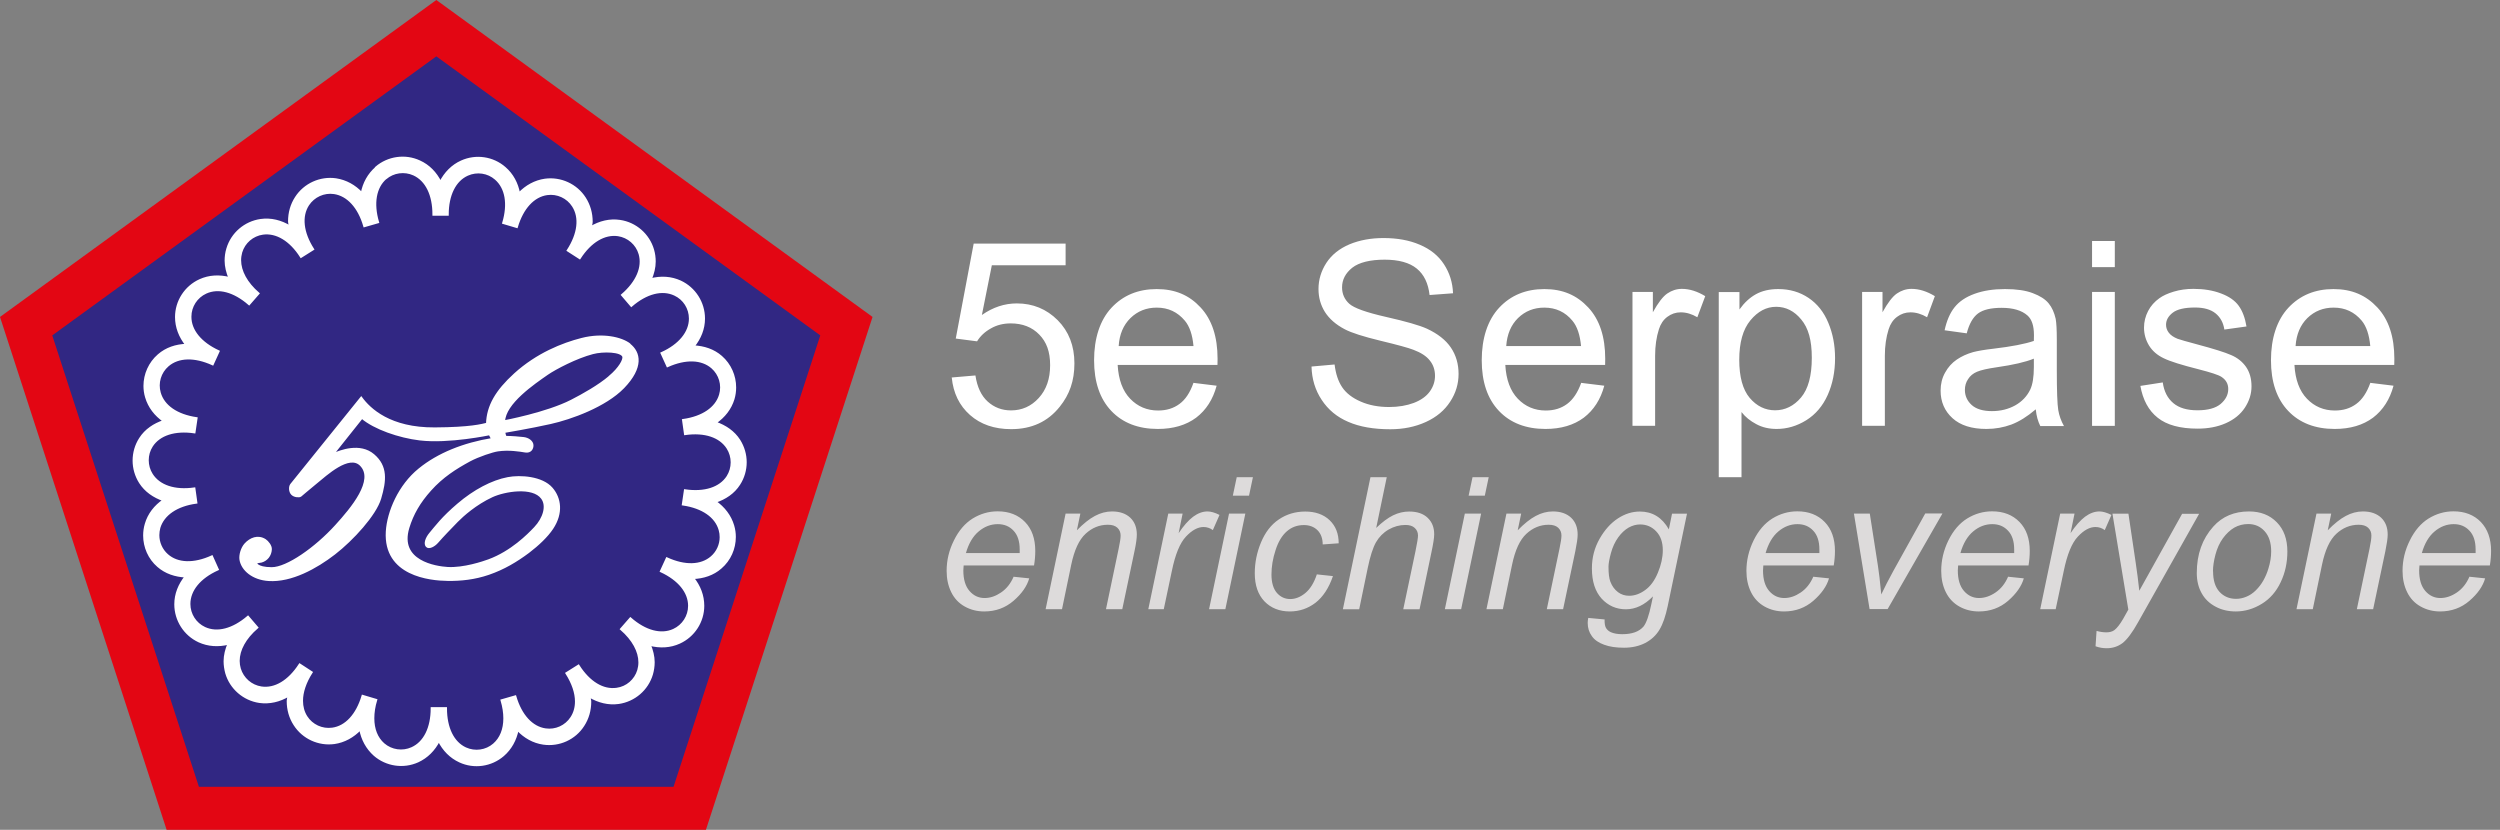
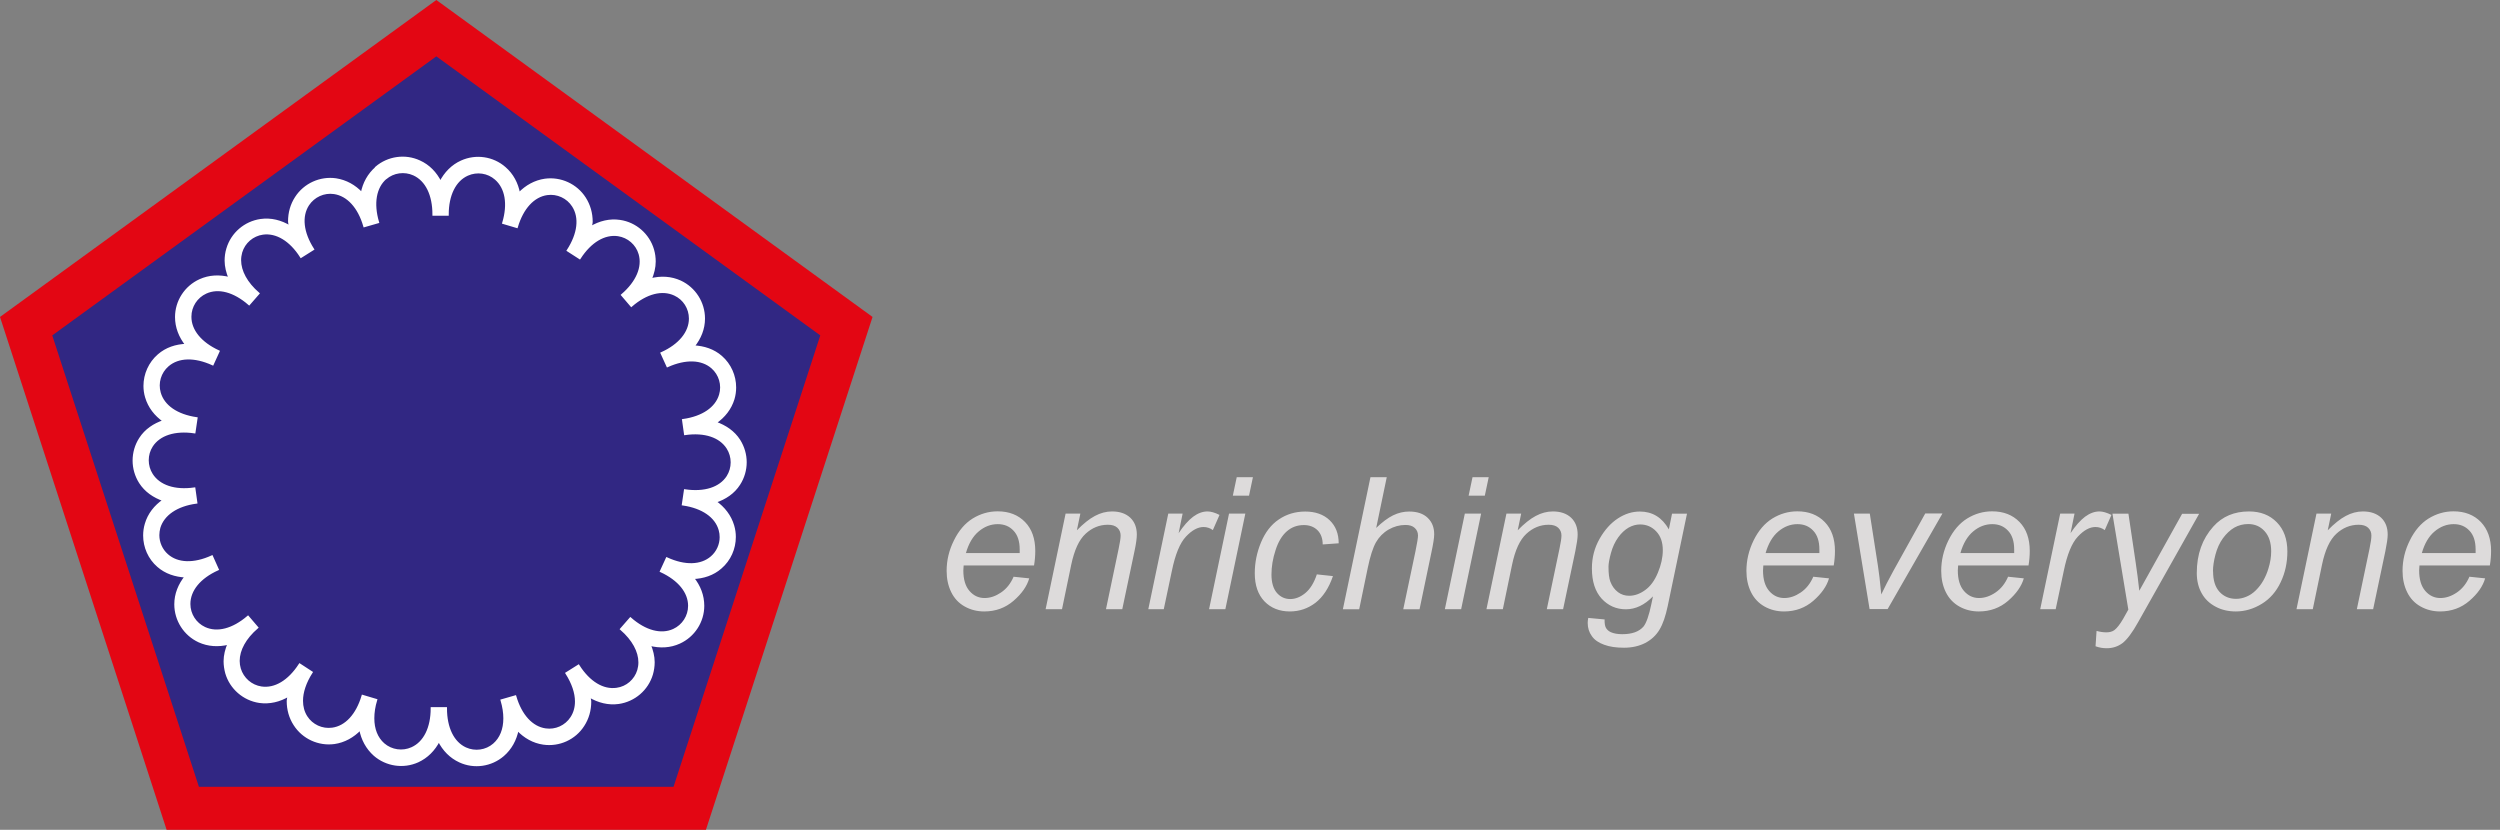
<svg xmlns="http://www.w3.org/2000/svg" id="Layer_1" data-name="Layer 1" version="1.1" viewBox="0 0 243.97 80.98">
  <rect x="0" y="0" width="243.97" height="80.98" fill="#808080" stroke="none" />
  <defs>
    <style>
      .cls-1 {
        fill: #e30613;
      }

      .cls-1, .cls-2, .cls-3, .cls-4, .cls-5 {
        stroke-width: 0px;
      }

      .cls-1, .cls-3, .cls-4 {
        fill-rule: evenodd;
      }

      .cls-6 {
        fill: none;
        stroke: #fff;
        stroke-miterlimit: 2.61;
        stroke-width: .22px;
      }

      .cls-2 {
        fill: #dddbdb;
      }

      .cls-3 {
        fill: #312783;
      }

      .cls-4, .cls-5 {
        fill: #fff;
      }
    </style>
  </defs>
  <path class="cls-2" d="M236.35,53.97h5.24c0-.17,0-.28,0-.35,0-.8-.2-1.41-.6-1.83-.4-.43-.91-.64-1.54-.64-.68,0-1.3.24-1.86.71-.56.47-.98,1.17-1.25,2.12M240.97,56.28l1.55.16c-.22.77-.73,1.5-1.53,2.19-.8.69-1.76,1.04-2.86,1.04-.69,0-1.33-.16-1.9-.48-.58-.32-1.02-.79-1.32-1.4-.3-.61-.45-1.3-.45-2.08,0-1.02.23-2.01.71-2.97.47-.96,1.08-1.67,1.83-2.14.75-.46,1.56-.7,2.43-.7,1.11,0,2,.35,2.67,1.04.66.69,1,1.63,1,2.83,0,.46-.04.93-.12,1.41h-6.87c-.02.18-.03.34-.03.49,0,.87.2,1.54.6,2,.4.46.89.69,1.47.69.54,0,1.08-.18,1.61-.54.53-.36.94-.87,1.23-1.55ZM224.11,59.45l1.95-9.33h1.44l-.34,1.63c.63-.64,1.21-1.11,1.76-1.4.54-.29,1.1-.44,1.67-.44.76,0,1.35.21,1.78.61.43.41.64.96.64,1.65,0,.35-.08.89-.23,1.63l-1.19,5.65h-1.59l1.24-5.92c.12-.57.18-1,.18-1.27,0-.31-.11-.56-.32-.76-.22-.2-.53-.29-.93-.29-.81,0-1.54.3-2.17.88-.64.59-1.1,1.59-1.4,3.02l-.9,4.34h-1.59ZM215.97,55.76c0,.88.21,1.54.63,2,.42.45.96.68,1.61.68.34,0,.68-.07,1.01-.21.34-.14.64-.34.93-.63.28-.28.53-.6.73-.96.2-.36.37-.75.49-1.16.18-.58.27-1.14.27-1.67,0-.84-.21-1.5-.64-1.97-.42-.47-.96-.7-1.6-.7-.5,0-.95.12-1.36.35-.41.24-.78.59-1.11,1.04-.33.46-.57.99-.73,1.6-.16.6-.24,1.15-.24,1.62ZM214.38,55.91c0-1.82.54-3.33,1.61-4.52.88-.99,2.05-1.48,3.48-1.48,1.12,0,2.03.35,2.72,1.06.69.7,1.03,1.65,1.03,2.85,0,1.07-.21,2.07-.65,2.99-.43.92-1.05,1.63-1.85,2.12-.8.49-1.65.74-2.53.74-.73,0-1.39-.15-1.98-.47-.59-.31-1.05-.75-1.36-1.32-.32-.57-.47-1.23-.47-1.97ZM204.5,63.06l.1-1.49c.33.09.65.14.96.14s.58-.07.78-.22c.26-.2.54-.56.85-1.09l.51-.91-1.55-9.36h1.56l.7,4.72c.14.93.26,1.86.36,2.8l4.18-7.51h1.66l-5.95,10.57c-.57,1.03-1.09,1.71-1.53,2.05-.44.33-.96.5-1.54.5-.37,0-.73-.06-1.08-.19ZM199.1,59.45l1.95-9.33h1.4l-.39,1.91c.48-.72.95-1.25,1.41-1.6.46-.34.93-.52,1.41-.52.31,0,.71.11,1.17.34l-.65,1.48c-.28-.2-.58-.3-.91-.3-.56,0-1.13.31-1.71.93-.59.62-1.05,1.74-1.38,3.35l-.79,3.74h-1.51ZM191.32,53.97h5.24c0-.17,0-.28,0-.35,0-.8-.2-1.41-.6-1.83-.4-.43-.91-.64-1.54-.64-.68,0-1.3.24-1.86.71-.56.47-.98,1.17-1.25,2.12ZM195.95,56.28l1.55.16c-.22.77-.74,1.5-1.53,2.19-.8.69-1.75,1.04-2.86,1.04-.69,0-1.33-.16-1.9-.48-.57-.32-1.02-.79-1.32-1.4-.3-.61-.45-1.3-.45-2.08,0-1.02.23-2.01.7-2.97.47-.96,1.08-1.67,1.83-2.14.75-.46,1.56-.7,2.44-.7,1.11,0,2,.35,2.67,1.04.67.69,1,1.63,1,2.83,0,.46-.04.93-.12,1.41h-6.87c-.02.18-.03.34-.03.49,0,.87.2,1.54.6,2,.4.46.89.69,1.47.69.54,0,1.08-.18,1.61-.54.53-.36.94-.87,1.23-1.55ZM182.45,59.45l-1.53-9.33h1.55l.8,5.14c.09.56.2,1.48.32,2.75.31-.66.7-1.42,1.17-2.28l3.12-5.62h1.68l-5.35,9.33h-1.77ZM172.31,53.97h5.24c0-.17,0-.28,0-.35,0-.8-.2-1.41-.6-1.83-.4-.43-.91-.64-1.54-.64-.68,0-1.3.24-1.86.71-.56.47-.98,1.17-1.25,2.12ZM176.94,56.28l1.55.16c-.22.77-.74,1.5-1.53,2.19-.8.69-1.75,1.04-2.86,1.04-.69,0-1.33-.16-1.9-.48-.57-.32-1.02-.79-1.32-1.4-.3-.61-.45-1.3-.45-2.08,0-1.02.23-2.01.7-2.97.47-.96,1.08-1.67,1.83-2.14.75-.46,1.56-.7,2.44-.7,1.11,0,2,.35,2.67,1.04.67.69,1,1.63,1,2.83,0,.46-.04.93-.12,1.41h-6.87c-.02.18-.03.34-.03.49,0,.87.2,1.54.6,2,.4.46.89.69,1.47.69.55,0,1.08-.18,1.61-.54.53-.36.94-.87,1.23-1.55ZM156.97,55.32c0,.64.06,1.12.18,1.44.17.45.43.79.75,1.03.32.24.69.35,1.09.35.52,0,1.04-.18,1.55-.55.52-.37.93-.93,1.25-1.7.32-.76.48-1.5.48-2.2,0-.77-.21-1.38-.64-1.83-.42-.45-.95-.68-1.58-.68-.39,0-.76.11-1.12.31-.36.21-.7.52-1.01.95-.31.43-.55.94-.71,1.53-.16.59-.24,1.04-.24,1.34ZM154.98,60.3l1.61.15c-.01.36.03.64.13.82.1.18.26.32.47.42.29.13.66.2,1.12.2.96,0,1.65-.25,2.08-.75.27-.34.53-1.06.76-2.18l.16-.76c-.82.84-1.7,1.26-2.64,1.26s-1.73-.35-2.37-1.04c-.63-.7-.95-1.68-.95-2.95,0-1.05.25-2.01.75-2.89s1.1-1.54,1.79-1.99c.69-.45,1.4-.67,2.14-.67,1.23,0,2.17.58,2.83,1.74l.31-1.53h1.46l-1.88,9.01c-.21.99-.47,1.76-.81,2.32-.33.55-.8.98-1.39,1.29-.59.3-1.28.46-2.06.46s-1.4-.09-1.94-.29c-.54-.19-.95-.47-1.21-.85-.27-.37-.4-.8-.4-1.28,0-.14.02-.3.05-.47ZM145.06,59.45l1.95-9.33h1.44l-.34,1.63c.63-.64,1.21-1.11,1.76-1.4.54-.29,1.1-.44,1.67-.44.76,0,1.35.21,1.78.61.43.41.64.96.64,1.65,0,.35-.08.89-.23,1.63l-1.19,5.65h-1.59l1.24-5.92c.12-.57.19-1,.19-1.27,0-.31-.11-.56-.32-.76-.22-.2-.53-.29-.93-.29-.82,0-1.54.3-2.17.88-.64.59-1.1,1.59-1.4,3.02l-.9,4.34h-1.59ZM141,59.45l1.95-9.33h1.59l-1.95,9.33h-1.59ZM143.32,48.37l.38-1.8h1.58l-.38,1.8h-1.58ZM131.05,59.45l2.69-12.88h1.59l-1.03,4.95c.59-.57,1.14-.98,1.65-1.23.51-.25,1.04-.37,1.57-.37.77,0,1.37.2,1.8.61.43.41.64.94.64,1.61,0,.33-.09.93-.28,1.81l-1.15,5.51h-1.59l1.19-5.65c.17-.82.25-1.34.25-1.54,0-.31-.11-.56-.32-.75-.21-.2-.52-.29-.91-.29-.57,0-1.12.15-1.64.45-.52.3-.93.72-1.23,1.24-.3.53-.57,1.37-.81,2.53l-.83,4.01h-1.59ZM128.49,56.05l1.59.17c-.4,1.17-.97,2.03-1.7,2.6-.73.56-1.57.85-2.51.85-1.01,0-1.84-.33-2.47-.98-.63-.66-.95-1.57-.95-2.75,0-1.02.2-2.02.61-3.01.41-.98.98-1.73,1.74-2.24.75-.51,1.61-.77,2.58-.77s1.79.28,2.38.85c.59.57.88,1.31.88,2.25l-1.56.11c0-.59-.18-1.06-.51-1.39-.34-.33-.78-.5-1.33-.5-.64,0-1.19.2-1.66.61-.47.41-.84,1.02-1.1,1.84-.27.82-.4,1.61-.4,2.38s.18,1.39.53,1.79c.35.4.79.6,1.3.6s1.01-.2,1.48-.59c.47-.39.84-.99,1.11-1.79ZM117.99,59.45l1.95-9.33h1.59l-1.95,9.33h-1.59ZM120.31,48.37l.38-1.8h1.58l-.38,1.8h-1.58ZM112.06,59.45l1.95-9.33h1.4l-.39,1.91c.48-.72.95-1.25,1.41-1.6.46-.34.93-.52,1.41-.52.32,0,.71.11,1.17.34l-.65,1.48c-.28-.2-.58-.3-.91-.3-.55,0-1.13.31-1.71.93-.59.62-1.05,1.74-1.38,3.35l-.79,3.74h-1.51ZM102.04,59.45l1.95-9.33h1.44l-.34,1.63c.63-.64,1.21-1.11,1.76-1.4.54-.29,1.1-.44,1.67-.44.76,0,1.35.21,1.78.61.43.41.64.96.64,1.65,0,.35-.07.89-.23,1.63l-1.19,5.65h-1.59l1.24-5.92c.12-.57.19-1,.19-1.27,0-.31-.11-.56-.32-.76-.22-.2-.52-.29-.93-.29-.82,0-1.54.3-2.17.88-.64.59-1.1,1.59-1.4,3.02l-.9,4.34h-1.59ZM94.27,53.97h5.24c0-.17,0-.28,0-.35,0-.8-.2-1.41-.6-1.83-.4-.43-.91-.64-1.54-.64-.68,0-1.3.24-1.86.71-.56.47-.98,1.17-1.25,2.12ZM98.89,56.28l1.55.16c-.22.77-.73,1.5-1.53,2.19-.8.69-1.75,1.04-2.86,1.04-.69,0-1.33-.16-1.9-.48-.58-.32-1.02-.79-1.32-1.4-.3-.61-.45-1.3-.45-2.08,0-1.02.23-2.01.71-2.97.47-.96,1.08-1.67,1.83-2.14.75-.46,1.56-.7,2.44-.7,1.11,0,2,.35,2.67,1.04.67.69,1,1.63,1,2.83,0,.46-.04.93-.12,1.41h-6.87c-.02.18-.03.34-.03.49,0,.87.2,1.54.6,2,.4.46.89.69,1.47.69.55,0,1.08-.18,1.61-.54.53-.36.94-.87,1.23-1.55Z" />
  <polygon class="cls-1" points="16.26 80.98 0 30.93 42.58 0 85.15 30.93 68.89 80.98 16.26 80.98" />
  <polygon class="cls-3" points="19.41 76.78 5.1 32.73 42.58 5.5 80.05 32.73 65.73 76.78 19.41 76.78" />
  <path class="cls-4" d="M36.72,16.37c-.74.64-1.22,1.5-1.41,2.51-.7-.75-1.56-1.22-2.52-1.37-1.53-.22-3.06.47-3.9,1.77-.45.69-.67,1.48-.67,2.32,0,.17.07.35.09.53-.9-.55-1.88-.79-2.87-.65-1.53.22-2.8,1.31-3.24,2.79-.12.39-.17.78-.17,1.17,0,.57.15,1.15.38,1.71-1.01-.26-2-.21-2.9.2-1.41.64-2.32,2.05-2.32,3.59h0c0,.99.36,1.91,1,2.72-1.03.04-1.96.35-2.71,1-.88.76-1.37,1.87-1.37,3,0,.36.05.74.16,1.1.28.95.89,1.74,1.74,2.33-.98.33-1.8.88-2.33,1.71-.42.65-.63,1.4-.63,2.15,0,.74.21,1.48.62,2.13.53.83,1.34,1.39,2.32,1.73-.86.59-1.47,1.37-1.75,2.33-.11.37-.16.74-.16,1.12,0,1.13.48,2.23,1.35,2.98.74.65,1.68.96,2.71,1.01-.65.81-1.02,1.73-1.02,2.72h0c0,1.55.9,2.96,2.3,3.61.9.41,1.89.47,2.9.22-.24.57-.39,1.15-.39,1.73,0,.39.06.77.16,1.15.43,1.48,1.7,2.58,3.22,2.81.99.14,1.97-.09,2.87-.63-.02.19-.09.38-.09.56,0,.83.22,1.61.66,2.29.83,1.3,2.35,2,3.88,1.79.96-.14,1.82-.61,2.53-1.35.19,1.01.66,1.87,1.39,2.52,1.16,1.01,2.82,1.26,4.23.62.89-.41,1.58-1.11,2.05-2.02.46.92,1.15,1.62,2.04,2.03,1.4.65,3.06.41,4.23-.6.74-.64,1.21-1.5,1.41-2.5.7.74,1.55,1.22,2.52,1.36,1.53.22,3.06-.47,3.89-1.77.45-.69.67-1.48.67-2.32,0-.17-.07-.35-.09-.53.9.54,1.88.79,2.87.65,1.53-.22,2.8-1.31,3.24-2.79.11-.38.17-.78.17-1.18,0-.57-.15-1.15-.38-1.71,1.01.26,2,.21,2.9-.2,1.41-.64,2.32-2.05,2.32-3.59h0c0-.99-.35-1.91-1-2.72,1.03-.04,1.97-.35,2.71-1,.89-.76,1.37-1.87,1.37-3,0-.37-.05-.73-.16-1.1-.28-.95-.89-1.74-1.74-2.34.98-.33,1.8-.88,2.33-1.71.42-.65.63-1.4.63-2.14s-.21-1.48-.62-2.13c-.53-.83-1.35-1.39-2.33-1.73.86-.59,1.47-1.37,1.76-2.32.11-.37.16-.75.16-1.12,0-1.13-.48-2.23-1.35-2.99-.74-.65-1.68-.96-2.71-1.01.65-.81,1.02-1.73,1.02-2.72h0c0-1.55-.9-2.96-2.3-3.61-.9-.41-1.89-.47-2.9-.21.24-.58.39-1.16.39-1.74,0-.39-.05-.77-.16-1.15-.43-1.48-1.7-2.59-3.22-2.81-.99-.15-1.97.09-2.87.63.02-.18.1-.37.1-.56,0-.83-.22-1.61-.66-2.3-.83-1.3-2.36-2-3.89-1.79-.96.14-1.82.61-2.53,1.35-.19-1.01-.65-1.87-1.39-2.51-1.16-1.02-2.82-1.26-4.23-.62-.89.4-1.58,1.11-2.05,2.02-.46-.92-1.15-1.63-2.04-2.03-1.4-.65-3.06-.41-4.23.59ZM37.62,17.41c.76-.66,1.85-.81,2.77-.39,1.23.57,1.92,1.99,1.92,3.92h1.37c0-1.92.71-3.35,1.94-3.9.92-.41,2-.26,2.76.41,1.02.89,1.29,2.45.74,4.3l1.31.39c.55-1.85,1.63-3.02,2.96-3.21,1-.14,2,.32,2.54,1.17.73,1.14.54,2.71-.51,4.34l1.15.74c1.05-1.62,2.41-2.43,3.75-2.24,1,.15,1.83.87,2.11,1.84.37,1.29-.25,2.75-1.71,4.01l.89,1.04c1.46-1.26,3-1.66,4.23-1.09.92.42,1.5,1.34,1.5,2.35h0c0,1.35-1.02,2.59-2.77,3.38l.57,1.25c1.76-.79,3.35-.74,4.36.14.76.66,1.07,1.72.78,2.68-.38,1.29-1.7,2.19-3.61,2.46l.19,1.35c1.91-.27,3.42.23,4.15,1.37.54.85.54,1.95,0,2.8-.73,1.13-2.25,1.62-4.16,1.34l-.2,1.36c1.91.28,3.22,1.18,3.59,2.48.07.24.1.48.1.72,0,.74-.32,1.46-.9,1.96-1.02.88-2.61.92-4.36.12l-.57,1.24c1.75.81,2.75,2.04,2.75,3.38h0c0,1.02-.6,1.94-1.52,2.36-1.23.56-2.77.15-4.22-1.12l-.9,1.03c1.17,1.02,1.79,2.17,1.79,3.25,0,.27-.04.52-.11.77-.29.97-1.12,1.69-2.12,1.82-1.34.19-2.69-.63-3.73-2.26l-1.16.73c.61.97.93,1.91.93,2.76,0,.59-.15,1.12-.45,1.58-.55.85-1.55,1.3-2.54,1.15-1.33-.19-2.41-1.37-2.95-3.22l-1.32.38c.18.62.27,1.21.27,1.75,0,1.08-.35,1.96-1.03,2.55-.76.66-1.85.81-2.77.39-1.22-.56-1.92-1.99-1.92-3.92h-1.37c0,1.92-.71,3.35-1.94,3.9-.92.42-2.01.26-2.77-.4-.67-.59-1.01-1.46-1.01-2.53,0-.55.09-1.15.28-1.78l-1.31-.39c-.55,1.85-1.63,3.02-2.96,3.2-1,.14-2-.32-2.54-1.17-.29-.46-.43-.99-.43-1.56,0-.85.32-1.81.94-2.78l-1.15-.75c-1.05,1.62-2.41,2.44-3.75,2.24-1-.15-1.82-.87-2.11-1.84-.07-.25-.11-.5-.11-.76,0-1.09.63-2.24,1.81-3.26l-.89-1.04c-1.46,1.25-3,1.66-4.23,1.09-.91-.42-1.5-1.34-1.5-2.35h0c0-1.36,1.02-2.59,2.77-3.38l-.56-1.25c-1.76.8-3.35.75-4.36-.14-.57-.5-.88-1.22-.88-1.95,0-.24.04-.49.1-.73.39-1.29,1.7-2.19,3.61-2.45l-.19-1.36c-1.91.27-3.42-.23-4.15-1.37-.54-.85-.54-1.95,0-2.79.73-1.13,2.25-1.62,4.16-1.34l.2-1.36c-1.91-.28-3.22-1.18-3.59-2.48-.28-.97.03-2.02.8-2.68,1.02-.88,2.61-.92,4.37-.12l.57-1.25c-1.75-.81-2.76-2.04-2.75-3.39,0-1.01.6-1.93,1.52-2.35,1.23-.56,2.76-.15,4.22,1.12l.9-1.03c-1.17-1.02-1.79-2.17-1.79-3.25,0-.27.04-.52.11-.78.29-.97,1.12-1.68,2.12-1.82,1.34-.18,2.7.64,3.73,2.26l1.16-.73c-1.04-1.63-1.21-3.21-.48-4.34.55-.84,1.55-1.3,2.55-1.15,1.33.2,2.41,1.37,2.95,3.23l1.32-.38c-.54-1.85-.26-3.42.76-4.3Z" />
  <path class="cls-6" d="M36.72,16.37c-.74.64-1.22,1.5-1.41,2.51-.7-.75-1.56-1.22-2.52-1.37-1.53-.22-3.06.47-3.9,1.77-.45.69-.67,1.48-.67,2.32,0,.17.07.35.09.53-.9-.55-1.88-.79-2.87-.65-1.53.22-2.8,1.31-3.24,2.79-.12.39-.17.78-.17,1.17,0,.57.15,1.15.38,1.71-1.01-.26-2-.21-2.9.2-1.41.64-2.32,2.05-2.32,3.59h0c0,.99.36,1.91,1,2.72-1.03.04-1.96.35-2.71,1-.88.76-1.37,1.87-1.37,3,0,.36.05.74.16,1.1.28.95.89,1.74,1.74,2.33-.98.33-1.8.88-2.33,1.71-.42.65-.63,1.4-.63,2.15,0,.74.21,1.48.62,2.13.53.83,1.34,1.39,2.32,1.73-.86.59-1.47,1.37-1.75,2.33-.11.37-.16.74-.16,1.12,0,1.13.48,2.23,1.35,2.98.74.65,1.68.96,2.71,1.01-.65.81-1.02,1.73-1.02,2.72h0c0,1.55.9,2.96,2.3,3.61.9.41,1.89.47,2.9.22-.24.57-.39,1.15-.39,1.73,0,.39.06.77.16,1.15.43,1.48,1.7,2.58,3.22,2.81.99.14,1.97-.09,2.87-.63-.02.19-.09.38-.09.56,0,.83.22,1.61.66,2.29.83,1.3,2.35,2,3.88,1.79.96-.14,1.82-.61,2.53-1.35.19,1.01.66,1.87,1.39,2.52,1.16,1.01,2.82,1.26,4.23.62.89-.41,1.58-1.11,2.05-2.02.46.92,1.15,1.62,2.04,2.03,1.4.65,3.06.41,4.23-.6.74-.64,1.21-1.5,1.41-2.5.7.74,1.55,1.22,2.52,1.36,1.53.22,3.06-.47,3.89-1.77.45-.69.67-1.48.67-2.32,0-.17-.07-.35-.09-.53.9.54,1.88.79,2.87.65,1.53-.22,2.8-1.31,3.24-2.79.11-.38.17-.78.17-1.18,0-.57-.15-1.15-.38-1.71,1.01.26,2,.21,2.9-.2,1.41-.64,2.32-2.05,2.32-3.59h0c0-.99-.35-1.91-1-2.72,1.03-.04,1.97-.35,2.71-1,.89-.76,1.37-1.87,1.37-3,0-.37-.05-.73-.16-1.1-.28-.95-.89-1.74-1.74-2.34.98-.33,1.8-.88,2.33-1.71.42-.65.63-1.4.63-2.14s-.21-1.48-.62-2.13c-.53-.83-1.35-1.39-2.33-1.73.86-.59,1.47-1.37,1.76-2.32.11-.37.16-.75.16-1.12,0-1.13-.48-2.23-1.35-2.99-.74-.65-1.68-.96-2.71-1.01.65-.81,1.02-1.73,1.02-2.72h0c0-1.55-.9-2.96-2.3-3.61-.9-.41-1.89-.47-2.9-.21.24-.58.39-1.16.39-1.74,0-.39-.05-.77-.16-1.15-.43-1.48-1.7-2.59-3.22-2.81-.99-.15-1.97.09-2.87.63.02-.18.1-.37.1-.56,0-.83-.22-1.61-.66-2.3-.83-1.3-2.36-2-3.89-1.79-.96.14-1.82.61-2.53,1.35-.19-1.01-.65-1.87-1.39-2.51-1.16-1.02-2.82-1.26-4.23-.62-.89.4-1.58,1.11-2.05,2.02-.46-.92-1.15-1.63-2.04-2.03-1.4-.65-3.06-.41-4.23.59ZM37.62,17.41c.76-.66,1.85-.81,2.77-.39,1.23.57,1.92,1.99,1.92,3.92h1.37c0-1.92.71-3.35,1.94-3.9.92-.41,2-.26,2.76.41,1.02.89,1.29,2.45.74,4.3l1.31.39c.55-1.85,1.63-3.02,2.96-3.21,1-.14,2,.32,2.54,1.17.73,1.14.54,2.71-.51,4.34l1.15.74c1.05-1.62,2.41-2.43,3.75-2.24,1,.15,1.83.87,2.11,1.84.37,1.29-.25,2.75-1.71,4.01l.89,1.04c1.46-1.26,3-1.66,4.23-1.09.92.42,1.5,1.34,1.5,2.35h0c0,1.35-1.02,2.59-2.77,3.38l.57,1.25c1.76-.79,3.35-.74,4.36.14.76.66,1.07,1.72.78,2.68-.38,1.29-1.7,2.19-3.61,2.46l.19,1.35c1.91-.27,3.42.23,4.15,1.37.54.85.54,1.95,0,2.8-.73,1.13-2.25,1.62-4.16,1.34l-.2,1.36c1.91.28,3.22,1.18,3.59,2.48.07.24.1.48.1.72,0,.74-.32,1.46-.9,1.96-1.02.88-2.61.92-4.36.12l-.57,1.24c1.75.81,2.75,2.04,2.75,3.38h0c0,1.02-.6,1.94-1.52,2.36-1.23.56-2.77.15-4.22-1.12l-.9,1.03c1.17,1.02,1.79,2.17,1.79,3.25,0,.27-.04.52-.11.77-.29.97-1.12,1.69-2.12,1.82-1.34.19-2.69-.63-3.73-2.26l-1.16.73c.61.97.93,1.91.93,2.76,0,.59-.15,1.12-.45,1.58-.55.85-1.55,1.3-2.54,1.15-1.33-.19-2.41-1.37-2.95-3.22l-1.32.38c.18.62.27,1.21.27,1.75,0,1.08-.35,1.96-1.03,2.55-.76.66-1.85.81-2.77.39-1.22-.56-1.92-1.99-1.92-3.92h-1.37c0,1.92-.71,3.35-1.94,3.9-.92.42-2.01.26-2.77-.4-.67-.59-1.01-1.46-1.01-2.53,0-.55.09-1.15.28-1.78l-1.31-.39c-.55,1.85-1.63,3.02-2.96,3.2-1,.14-2-.32-2.54-1.17-.29-.46-.43-.99-.43-1.56,0-.85.32-1.81.94-2.78l-1.15-.75c-1.05,1.62-2.41,2.44-3.75,2.24-1-.15-1.82-.87-2.11-1.84-.07-.25-.11-.5-.11-.76,0-1.09.63-2.24,1.81-3.26l-.89-1.04c-1.46,1.25-3,1.66-4.23,1.09-.91-.42-1.5-1.34-1.5-2.35h0c0-1.36,1.02-2.59,2.77-3.38l-.56-1.25c-1.76.8-3.35.75-4.36-.14-.57-.5-.88-1.22-.88-1.95,0-.24.04-.49.1-.73.39-1.29,1.7-2.19,3.61-2.45l-.19-1.36c-1.91.27-3.42-.23-4.15-1.37-.54-.85-.54-1.95,0-2.79.73-1.13,2.25-1.62,4.16-1.34l.2-1.36c-1.91-.28-3.22-1.18-3.59-2.48-.28-.97.03-2.02.8-2.68,1.02-.88,2.61-.92,4.37-.12l.57-1.25c-1.75-.81-2.76-2.04-2.75-3.39,0-1.01.6-1.93,1.52-2.35,1.23-.56,2.76-.15,4.22,1.12l.9-1.03c-1.17-1.02-1.79-2.17-1.79-3.25,0-.27.04-.52.11-.78.29-.97,1.12-1.68,2.12-1.82,1.34-.18,2.7.64,3.73,2.26l1.16-.73c-1.04-1.63-1.21-3.21-.48-4.34.55-.84,1.55-1.3,2.55-1.15,1.33.2,2.41,1.37,2.95,3.23l1.32-.38c-.54-1.85-.26-3.42.76-4.3Z" />
-   <path class="cls-4" d="M61.45,33.62c-.8-.62-2.62-1.06-4.68-.53-1.85.47-4.35,1.46-6.52,3.43-1.8,1.64-2.66,3.1-2.71,4.84-.49.12-1.61.44-5.11.46-4.38.03-6.36-1.87-7.18-2.99,0,0-6.53,8.09-6.83,8.47-.15.2-.15.67.09.91.24.24.71.25.82.16.22-.18.58-.5,1.52-1.27.94-.76,3.2-2.89,4.36-1.73,1.47,1.48-.88,4.26-2.4,5.93-2,2.21-4.79,4.16-6.29,4.16s-1.72-.56-1.37-.61c.16-.02.28-.04.36-.06.27-.08.48-.23.64-.43.16-.21.25-.45.27-.74.03-.34-.31-.75-.55-.91-.7-.45-1.43-.14-1.92.4-.35.39-.54,1.06-.47,1.51.17.99,1.21,1.87,2.73,1.97,2.21.15,4.65-1.2,6.42-2.57,1.77-1.37,3.99-3.8,4.46-5.38.52-1.76.65-3.12-.65-4.23-1.3-1.11-3.2-.41-4.01-.03l2.89-3.63c1.23,1.05,3.64,1.88,5.65,2.12,2.82.34,6.82-.51,6.82-.51.1.19.17.35.27.49-2.81.46-5.29,1.45-7.14,2.96-1.96,1.59-3.04,4.14-3.16,6.06-.25,4.24,4.19,4.69,5.93,4.71,1.27.02,2.62-.12,3.99-.59,1.48-.51,2.7-1.24,3.88-2.12.96-.73,1.82-1.55,2.33-2.32.99-1.49.77-2.93-.05-3.88-.95-1.1-3.08-1.23-4.27-1-1.54.29-3.28,1.21-4.86,2.56-1.54,1.31-2.17,2.19-2.72,2.84-.4.48-.54.99-.34,1.22.2.23.71-.03,1.03-.4.54-.62,1.24-1.34,1.92-2.04.55-.56,1.81-1.69,3.41-2.43,1.2-.56,3.99-1.04,4.89.18.57.76.19,1.99-.69,2.92-.65.69-2.29,2.35-4.52,3.17-.52.19-2.43.84-4.01.75-1.15-.07-4.85-.62-3.84-3.95.41-1.34,1.07-2.49,2.15-3.69,1.17-1.31,2.47-2.13,3.83-2.87.88-.47,2.26-.92,2.76-.99,1.08-.16,2.15.02,2.69.11.5.08.7-.29.68-.62-.02-.33-.4-.62-.86-.67-.36-.04-1.19-.12-1.75-.11-.12-.22-.14-.51-.14-.51,0,0,2.56-.43,4.52-.87,1.98-.44,5.35-1.65,7.11-3.47,1.9-1.97,1.59-3.4.59-4.18ZM59.49,36.78c-1.05.89-2.58,1.75-3.71,2.33-2.41,1.24-6.6,2.02-6.6,2.02.05-1.8,2.92-3.74,4.21-4.64.8-.55,2.84-1.62,4.45-2.04,1-.27,2.84-.23,3,.35.08.31-.36,1.14-1.35,1.97Z" />
-   <path class="cls-6" d="M61.45,33.62c-.8-.62-2.62-1.06-4.68-.53-1.85.47-4.35,1.46-6.52,3.43-1.8,1.64-2.66,3.1-2.71,4.84-.49.12-1.61.44-5.11.46-4.38.03-6.36-1.87-7.18-2.99,0,0-6.53,8.09-6.83,8.47-.15.2-.15.67.09.91.24.24.71.25.82.16.22-.18.58-.5,1.52-1.27.94-.76,3.2-2.89,4.36-1.73,1.47,1.48-.88,4.26-2.4,5.93-2,2.21-4.79,4.16-6.29,4.16s-1.72-.56-1.37-.61c.16-.02.28-.04.36-.06.27-.08.48-.23.64-.43.16-.21.25-.45.27-.74.03-.34-.31-.75-.55-.91-.7-.45-1.43-.14-1.92.4-.35.39-.54,1.06-.47,1.51.17.99,1.21,1.87,2.73,1.97,2.21.15,4.65-1.2,6.42-2.57,1.77-1.37,3.99-3.8,4.46-5.38.52-1.76.65-3.12-.65-4.23-1.3-1.11-3.2-.41-4.01-.03l2.89-3.63c1.23,1.05,3.64,1.88,5.65,2.12,2.82.34,6.82-.51,6.82-.51.1.19.17.35.27.49-2.81.46-5.29,1.45-7.14,2.96-1.96,1.59-3.04,4.14-3.16,6.06-.25,4.24,4.19,4.69,5.93,4.71,1.27.02,2.62-.12,3.99-.59,1.48-.51,2.7-1.24,3.88-2.12.96-.73,1.82-1.55,2.33-2.32.99-1.49.77-2.93-.05-3.88-.95-1.1-3.08-1.23-4.27-1-1.54.29-3.28,1.21-4.86,2.56-1.54,1.31-2.17,2.19-2.72,2.84-.4.48-.54.99-.34,1.22.2.23.71-.03,1.03-.4.54-.62,1.24-1.34,1.92-2.04.55-.56,1.81-1.69,3.41-2.43,1.2-.56,3.99-1.04,4.89.18.57.76.19,1.99-.69,2.92-.65.69-2.29,2.35-4.52,3.17-.52.19-2.43.84-4.01.75-1.15-.07-4.85-.62-3.84-3.95.41-1.34,1.07-2.49,2.15-3.69,1.17-1.31,2.47-2.13,3.83-2.87.88-.47,2.26-.92,2.76-.99,1.08-.16,2.15.02,2.69.11.5.08.7-.29.68-.62-.02-.33-.4-.62-.86-.67-.36-.04-1.19-.12-1.75-.11-.12-.22-.14-.51-.14-.51,0,0,2.56-.43,4.52-.87,1.98-.44,5.35-1.65,7.11-3.47,1.9-1.97,1.59-3.4.59-4.18ZM59.49,36.78c-1.05.89-2.58,1.75-3.71,2.33-2.41,1.24-6.6,2.02-6.6,2.02.05-1.8,2.92-3.74,4.21-4.64.8-.55,2.84-1.62,4.45-2.04,1-.27,2.84-.23,3,.35.08.31-.36,1.14-1.35,1.97Z" />
-   <path class="cls-5" d="M224.02,33.77h7.29c-.1-1.1-.38-1.92-.83-2.47-.71-.85-1.62-1.28-2.74-1.28-1.02,0-1.87.34-2.57,1.02-.69.68-1.07,1.59-1.15,2.73M231.29,37.36l2.29.28c-.36,1.34-1.03,2.38-2,3.12-.98.73-2.23,1.1-3.74,1.1-1.91,0-3.43-.59-4.54-1.76-1.12-1.18-1.68-2.83-1.68-4.95s.57-3.91,1.7-5.12c1.13-1.21,2.6-1.82,4.4-1.82s3.17.6,4.28,1.79c1.11,1.19,1.66,2.86,1.66,5.02,0,.13,0,.33-.01.59h-9.74c.08,1.44.49,2.54,1.22,3.3.73.76,1.64,1.15,2.73,1.15.81,0,1.5-.21,2.08-.64.58-.42,1.03-1.1,1.37-2.04ZM208.87,37.66l2.19-.34c.12.88.47,1.55,1.03,2.02.56.47,1.34.7,2.36.7s1.77-.21,2.26-.62c.49-.42.74-.9.74-1.46,0-.5-.22-.89-.66-1.18-.3-.2-1.06-.44-2.26-.75-1.62-.41-2.75-.76-3.38-1.07-.63-.3-1.1-.71-1.43-1.24-.32-.53-.49-1.11-.49-1.75,0-.58.14-1.12.4-1.62.26-.5.63-.91,1.09-1.24.34-.25.81-.47,1.41-.65.6-.18,1.24-.27,1.92-.27,1.02,0,1.92.15,2.7.45.78.29,1.35.69,1.72,1.2.37.51.62,1.18.76,2.02l-2.16.3c-.1-.67-.39-1.2-.86-1.58-.47-.38-1.14-.57-2-.57-1.02,0-1.74.17-2.17.5-.44.34-.66.73-.66,1.18,0,.29.09.55.27.78.18.24.46.43.85.59.22.08.87.27,1.96.56,1.57.42,2.66.76,3.27,1.03.62.26,1.11.66,1.46,1.16.35.51.53,1.14.53,1.89s-.22,1.43-.65,2.09c-.43.65-1.05,1.15-1.86,1.51-.81.36-1.73.53-2.75.53-1.7,0-3-.35-3.89-1.06-.89-.7-1.46-1.75-1.7-3.14ZM204.16,41.56v-13.07h2.22v13.07h-2.22ZM204.16,26.07v-2.55h2.22v2.55h-2.22ZM198.48,35c-.81.33-2.01.61-3.62.84-.91.13-1.56.28-1.93.44-.38.16-.67.4-.87.72-.21.31-.31.66-.31,1.05,0,.59.23,1.08.67,1.48.44.39,1.1.59,1.96.59s1.61-.19,2.28-.56c.66-.37,1.15-.89,1.46-1.53.24-.5.36-1.24.36-2.21v-.81ZM198.66,39.95c-.82.7-1.61,1.19-2.37,1.48-.76.28-1.57.43-2.44.43-1.44,0-2.54-.35-3.31-1.05-.77-.7-1.16-1.6-1.16-2.69,0-.64.14-1.23.44-1.76.29-.53.67-.95,1.14-1.27.47-.32,1-.56,1.6-.73.43-.11,1.09-.23,1.97-.33,1.79-.21,3.11-.47,3.95-.76,0-.3.01-.5.01-.57,0-.9-.21-1.54-.63-1.91-.56-.5-1.41-.75-2.52-.75-1.04,0-1.81.18-2.31.55-.49.37-.86,1.01-1.1,1.94l-2.16-.3c.2-.92.52-1.68.97-2.24.45-.57,1.1-1.01,1.96-1.32.85-.31,1.84-.46,2.96-.46s2.02.13,2.72.4c.7.26,1.21.59,1.54.99.33.4.55.9.69,1.51.07.38.11,1.06.11,2.04v2.95c0,2.06.05,3.36.14,3.91.09.55.28,1.07.56,1.57h-2.31c-.23-.46-.38-.99-.44-1.61ZM181.72,41.56v-13.07h1.99v1.98c.51-.92.98-1.54,1.41-1.83.43-.29.9-.45,1.42-.45.75,0,1.5.24,2.28.71l-.76,2.06c-.54-.32-1.08-.48-1.62-.48-.49,0-.92.15-1.31.44-.39.29-.66.7-.82,1.21-.25.78-.37,1.65-.37,2.58v6.84h-2.21ZM169.73,35.1c0,1.68.34,2.92,1.02,3.73.68.8,1.51,1.21,2.48,1.21s1.83-.42,2.53-1.25c.7-.83,1.05-2.12,1.05-3.87s-.34-2.91-1.03-3.74c-.68-.83-1.5-1.24-2.45-1.24s-1.78.44-2.51,1.32c-.73.88-1.09,2.17-1.09,3.85ZM167.73,46.57v-18.07h2.02v1.7c.47-.66,1.01-1.16,1.61-1.49.6-.33,1.32-.5,2.18-.5,1.12,0,2.1.29,2.95.86.86.58,1.5,1.39,1.93,2.43.44,1.05.66,2.19.66,3.44,0,1.34-.24,2.54-.72,3.61-.48,1.07-1.18,1.89-2.09,2.46-.92.57-1.88.85-2.89.85-.74,0-1.4-.15-1.99-.47-.59-.31-1.07-.7-1.44-1.18v6.36h-2.21ZM159.31,41.56v-13.07h1.99v1.98c.51-.92.98-1.54,1.41-1.83.43-.29.9-.45,1.42-.45.75,0,1.5.24,2.28.71l-.77,2.06c-.54-.32-1.08-.48-1.62-.48-.49,0-.92.15-1.31.44-.39.29-.66.7-.82,1.21-.25.78-.37,1.65-.37,2.58v6.84h-2.21ZM146.99,33.77h7.3c-.1-1.1-.38-1.92-.84-2.47-.7-.85-1.62-1.28-2.74-1.28-1.02,0-1.87.34-2.57,1.02-.69.68-1.07,1.59-1.15,2.73ZM154.27,37.36l2.29.28c-.36,1.34-1.03,2.38-2,3.12-.98.73-2.23,1.1-3.74,1.1-1.91,0-3.43-.59-4.54-1.76-1.12-1.18-1.68-2.83-1.68-4.95s.57-3.91,1.7-5.12c1.13-1.21,2.6-1.82,4.41-1.82s3.17.6,4.28,1.79c1.11,1.19,1.66,2.86,1.66,5.02,0,.13,0,.33-.01.59h-9.74c.08,1.44.49,2.54,1.22,3.3.73.76,1.64,1.15,2.73,1.15.81,0,1.5-.21,2.08-.64.57-.42,1.03-1.1,1.37-2.04ZM127.99,35.77l2.25-.2c.11.9.35,1.64.74,2.22.39.58,1,1.05,1.81,1.4.82.36,1.74.53,2.77.53.91,0,1.71-.14,2.41-.4.7-.27,1.22-.64,1.56-1.11.34-.47.51-.99.51-1.54s-.16-1.06-.5-1.48c-.33-.43-.87-.78-1.62-1.06-.49-.19-1.55-.48-3.21-.88-1.65-.4-2.82-.77-3.48-1.12-.86-.45-1.5-1.01-1.93-1.68-.42-.67-.63-1.42-.63-2.25,0-.91.26-1.76.77-2.55.52-.79,1.27-1.39,2.26-1.81.99-.41,2.1-.61,3.31-.61,1.34,0,2.52.21,3.54.65,1.02.43,1.81,1.06,2.36,1.9.55.84.85,1.78.89,2.84l-2.29.17c-.13-1.14-.54-2-1.25-2.58-.71-.58-1.76-.87-3.14-.87s-2.49.26-3.16.79c-.66.53-.99,1.17-.99,1.91,0,.65.24,1.18.7,1.6.46.42,1.66.85,3.6,1.29,1.94.44,3.27.82,3.99,1.15,1.05.49,1.83,1.1,2.33,1.84.5.74.75,1.6.75,2.57s-.27,1.87-.82,2.71c-.55.85-1.34,1.51-2.37,1.98-1.03.47-2.19.71-3.47.71-1.63,0-3-.24-4.1-.72-1.11-.47-1.97-1.19-2.6-2.15-.63-.95-.96-2.04-.99-3.24ZM109.17,33.77h7.3c-.1-1.1-.38-1.92-.84-2.47-.71-.85-1.62-1.28-2.74-1.28-1.02,0-1.87.34-2.57,1.02-.69.68-1.08,1.59-1.15,2.73ZM116.44,37.36l2.29.28c-.36,1.34-1.03,2.38-2,3.12-.98.73-2.23,1.1-3.74,1.1-1.91,0-3.43-.59-4.54-1.76-1.12-1.18-1.68-2.83-1.68-4.95s.57-3.91,1.7-5.12c1.13-1.21,2.6-1.82,4.41-1.82s3.18.6,4.28,1.79c1.11,1.19,1.66,2.86,1.66,5.02,0,.13,0,.33-.01.59h-9.74c.08,1.44.49,2.54,1.22,3.3.73.76,1.64,1.15,2.73,1.15.81,0,1.5-.21,2.08-.64.58-.42,1.03-1.1,1.36-2.04ZM92.86,36.84l2.33-.2c.17,1.13.57,1.98,1.2,2.55.63.57,1.39.86,2.27.86,1.07,0,1.97-.4,2.71-1.21.74-.81,1.11-1.87,1.11-3.2s-.35-2.26-1.06-2.99c-.71-.73-1.64-1.09-2.79-1.09-.71,0-1.36.16-1.93.49-.58.32-1.03.74-1.35,1.26l-2.08-.27,1.75-9.27h8.97v2.12h-7.2l-.97,4.85c1.08-.76,2.22-1.13,3.41-1.13,1.57,0,2.9.55,3.99,1.64,1.08,1.09,1.63,2.49,1.63,4.21s-.48,3.05-1.43,4.23c-1.16,1.46-2.74,2.19-4.74,2.19-1.64,0-2.98-.46-4.02-1.38-1.04-.92-1.63-2.14-1.78-3.65Z" />
</svg>